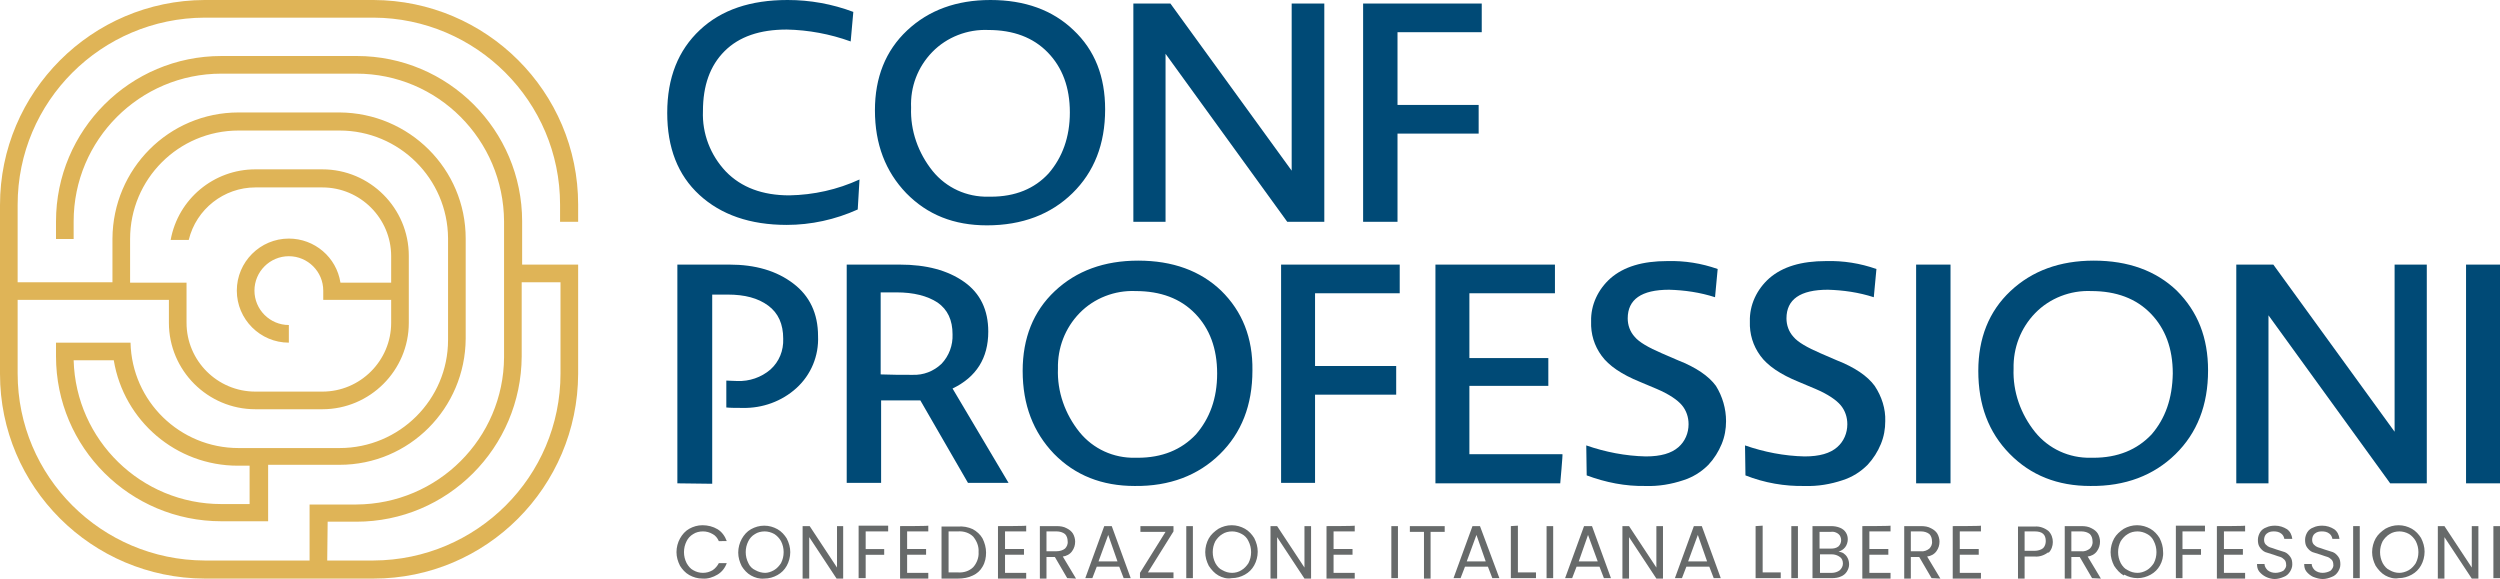
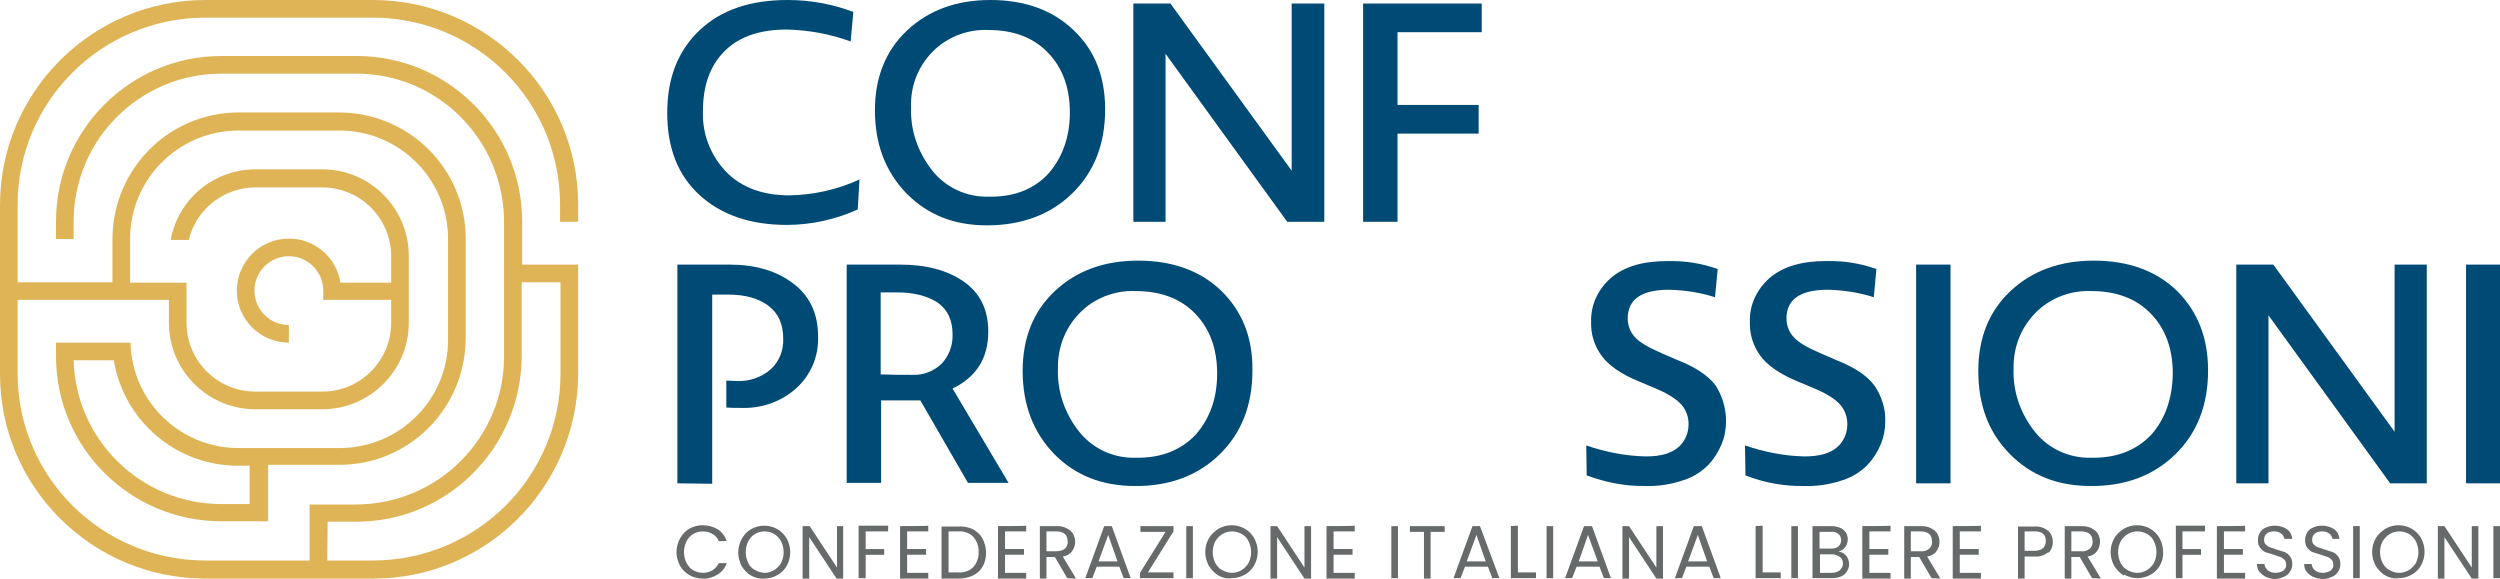
<svg xmlns="http://www.w3.org/2000/svg" version="1.1" id="Livello_1" x="0px" y="0px" viewBox="0 0 566.9 131.3" style="enable-background:new 0 0 566.9 131.3;" xml:space="preserve">
  <style type="text/css">
	.st0{fill:#004A76;}
	.st1{fill:#DFB457;}
	.st2{fill:#676A6A;}
</style>
  <path class="st0" d="M194.5,47.5c-5.1,2.3-10.6,3.5-16.1,3.5c-8.3,0-14.9-2.3-19.8-6.8c-4.9-4.5-7.3-10.7-7.3-18.6  c0-8,2.5-14.2,7.4-18.8S170.2,0,178.6,0c5.1,0,10.1,0.9,14.9,2.7l-0.6,6.7c-4.7-1.7-9.6-2.6-14.5-2.7c-6.1,0-10.8,1.6-14.1,4.9  s-4.9,7.8-4.9,13.6c-0.2,5.1,1.7,10,5.2,13.7c3.5,3.6,8.3,5.4,14.4,5.4c5.5-0.1,10.9-1.3,15.9-3.6L194.5,47.5z M242.6,25.5  c0-5.7-1.7-10.2-5-13.6s-7.8-5.1-13.5-5.1c-4.7-0.2-9.4,1.6-12.7,5s-5,7.9-4.8,12.6c-0.2,5.2,1.6,10.3,4.9,14.4  c3.1,3.8,7.7,5.9,12.6,5.8h0.6c5.5,0,9.9-1.8,13.1-5.3C240.9,35.7,242.6,31.1,242.6,25.5 M250.6,24.8c0,7.9-2.5,14.2-7.4,19  s-11.4,7.3-19.4,7.3c-7.5,0-13.5-2.4-18.3-7.3c-4.7-4.9-7.1-11.1-7.1-18.8c0-7.4,2.4-13.5,7.3-18.1c4.9-4.6,11.2-6.9,18.9-6.9  c7.8,0,14.1,2.3,18.8,6.8C248.3,11.4,250.6,17.4,250.6,24.8" />
  <path class="st0" d="M292.9,0.8v37.9L265.4,0.8H257v49.5h7.3V12.2l27.6,38.1h8.4V0.8H292.9z M309.1,0.8v49.5h7.8v-20h18.4v-6.5  h-18.4V7.3H336V0.8H309.1z" />
  <path class="st0" d="M153.6,109.6V60h11.8c5.9,0,10.7,1.4,14.5,4.3c3.7,2.8,5.6,6.8,5.6,11.9c0.2,4.5-1.6,8.8-4.9,11.8  c-3.3,3-7.7,4.6-12.2,4.5c-1.5,0-2.7,0-3.7-0.1v-6.1c0.7,0,1.5,0.1,2.5,0.1c2.7,0.1,5.4-0.8,7.5-2.6c2-1.8,3-4.3,2.9-7  c0-3.3-1.1-5.8-3.4-7.5c-2.3-1.7-5.3-2.5-9.2-2.5h-3.5v42.9L153.6,109.6z M276,84.7c0-5.7-1.7-10.2-5-13.6s-7.8-5.1-13.5-5.1  c-4.7-0.2-9.4,1.6-12.7,5s-5,7.9-4.9,12.6c-0.2,5.2,1.6,10.3,4.9,14.4c3.1,3.8,7.7,5.9,12.6,5.8h0.6c5.5,0,9.9-1.8,13.2-5.3  C274.3,94.9,276,90.4,276,84.7 M284,84c0,7.9-2.5,14.2-7.4,19s-11.4,7.3-19.3,7.2c-7.4,0-13.5-2.4-18.3-7.3  c-4.7-4.9-7.1-11.1-7.1-18.8c0-7.4,2.4-13.5,7.3-18.1c4.9-4.6,11.2-6.9,18.9-6.9c7.8,0,14.1,2.3,18.8,6.8  C281.7,70.6,284.1,76.6,284,84" />
-   <path class="st0" d="M298.2,66.5V83h18.4v6.5h-18.4v20h-7.7V60h26.9v6.5H298.2z M353.8,109.6h-28.3V60h27.1v6.5h-19.4v14.7h17.9v6.3  h-17.9V103h21.1C354.4,103,353.8,109.6,353.8,109.6z" />
  <path class="st0" d="M391.4,95.5c0,1.8-0.3,3.5-1,5.2s-1.7,3.3-3,4.7c-1.6,1.6-3.5,2.8-5.7,3.5c-2.7,0.9-5.6,1.4-8.5,1.3  c-4.6,0.1-9.1-0.8-13.4-2.4l-0.1-6.8c4.3,1.5,8.9,2.4,13.5,2.5c3.4,0,5.8-0.7,7.4-2.1c1.5-1.3,2.3-3.2,2.3-5.2  c0-1.6-0.5-3.1-1.5-4.3c-1-1.2-2.9-2.5-5.7-3.7l-3.8-1.6c-4.2-1.7-7.1-3.7-8.7-5.9c-1.7-2.3-2.5-5-2.4-7.8c-0.1-3.8,1.6-7.3,4.4-9.8  c3-2.6,7.2-3.9,12.9-3.9c3.9-0.1,7.7,0.5,11.4,1.8l-0.6,6.4c-3.4-1.1-6.9-1.6-10.4-1.7c-6.3,0-9.4,2.2-9.4,6.5c0,1.5,0.5,3,1.6,4.2  c1,1.2,3.1,2.4,6.1,3.7l3.7,1.6c4.1,1.6,7,3.6,8.6,5.8C390.6,89.9,391.4,92.7,391.4,95.5 M427.5,95.5c0,1.8-0.3,3.5-1,5.2  s-1.7,3.3-3,4.7c-1.6,1.6-3.5,2.8-5.7,3.5c-2.7,0.9-5.6,1.4-8.5,1.3c-4.6,0.1-9.2-0.7-13.5-2.4l-0.1-6.8c4.3,1.5,8.9,2.4,13.5,2.5  c3.4,0,5.8-0.7,7.4-2.1c1.5-1.3,2.3-3.2,2.3-5.2c0-1.6-0.5-3.1-1.5-4.3c-1-1.2-2.9-2.5-5.7-3.7l-3.8-1.6c-4.2-1.7-7.1-3.7-8.7-5.9  c-1.7-2.3-2.5-5-2.4-7.8c-0.1-3.8,1.6-7.3,4.4-9.8c3-2.6,7.2-3.9,12.9-3.9c3.9-0.1,7.7,0.5,11.4,1.8l-0.6,6.4  c-3.4-1.1-6.9-1.6-10.4-1.7c-6.3,0-9.4,2.2-9.4,6.5c0,1.5,0.5,3,1.6,4.2c1,1.2,3.1,2.4,6.1,3.7l3.7,1.6c4.1,1.6,7,3.6,8.6,5.8  C426.7,89.9,427.6,92.7,427.5,95.5" />
  <path class="st0" d="M434.5,60h7.8v49.6h-7.8V60z" />
  <path class="st0" d="M492.7,84.7c0-5.7-1.7-10.2-5-13.6s-7.8-5.1-13.5-5.1c-4.7-0.2-9.4,1.6-12.7,5c-3.3,3.4-5,7.9-4.9,12.6  c-0.2,5.2,1.6,10.3,4.9,14.4c3.1,3.8,7.7,5.9,12.6,5.8h0.6c5.5,0,9.9-1.8,13.2-5.3C491,94.9,492.6,90.4,492.7,84.7 M500.7,84  c0,7.9-2.5,14.2-7.4,19s-11.4,7.3-19.3,7.2c-7.4,0-13.5-2.4-18.3-7.3s-7.1-11.1-7.1-18.8c0-7.4,2.4-13.5,7.3-18.1s11.2-6.9,18.9-6.9  c7.8,0,14.1,2.3,18.8,6.8C498.4,70.7,500.7,76.6,500.7,84" />
  <path class="st0" d="M507.1,109.6V60h8.4L543,97.9V60h7.3v49.6H542l-27.6-38.1v38.1H507.1L507.1,109.6z M559.2,60h7.8v49.6h-7.8V60z  " />
  <path class="st0" d="M199.7,84.9V66.3h3.6c3.9,0,7,0.8,9.3,2.3c2.3,1.6,3.4,4,3.4,7.2c0.1,2.5-0.8,4.9-2.5,6.7  c-1.8,1.7-4.1,2.6-6.6,2.5C204.5,85,202.1,85,199.7,84.9 M219.5,109.5h9.2L216,88.1c5.4-2.6,8.1-6.9,8.1-12.9  c0-4.9-1.8-8.7-5.5-11.3S210.1,60,204,60h-12v49.5h7.8V90.8h8.9L219.5,109.5z" />
  <path class="st1" d="M56.8,114.3h-6.6c-18.2,0-33-14.5-33.5-32.6h9.1c2.3,13.8,14.2,23.9,28.1,23.9h2.7v8.7H56.8z M74.3,118.3h6.5  c20.7,0,37.4-16.8,37.5-37.5V64h8.8v20.7c0,23.4-19,42.3-42.4,42.4H74.2L74.3,118.3z M131.1,50.3v-3.9c0-25.6-20.8-46.3-46.4-46.4  H46.4C20.8,0.1,0,20.9,0,46.5v38.3c0,25.6,20.8,46.3,46.4,46.4h38.3c25.6,0,46.3-20.8,46.4-46.4V60h-12.7v-9.8  c0-20.7-16.8-37.5-37.5-37.5H50.2c-20.7,0-37.5,16.8-37.5,37.5v4h4v-4c0-18.5,15-33.5,33.5-33.5h30.6c18.5,0,33.4,15,33.5,33.5V81  c-0.1,18.4-15,33.3-33.5,33.4H70.2v12.7H46.4C23,127,4,108.1,4,84.7V68h34.3v5.2c0,10.8,8.8,19.6,19.6,19.6h15.2  c10.8,0,19.6-8.8,19.6-19.6V58c0-10.8-8.8-19.6-19.6-19.6H57.9c-9.4,0-17.5,6.7-19.2,16h4.1c1.7-7,8-11.9,15.1-11.9h15.2  c8.6,0,15.6,7,15.6,15.6v6H77.2c-0.9-5.8-5.9-10-11.7-10c-6.5,0-11.8,5.3-11.8,11.8S59,77.7,65.5,77.7v-4c-4.3,0-7.8-3.5-7.8-7.8  s3.5-7.8,7.8-7.8s7.8,3.5,7.8,7.8V68h15.4v5.2c0,8.6-7,15.6-15.6,15.6H57.9c-8.6,0-15.6-7-15.6-15.6v-9.1H29.5v-9.9  c0-13.6,11-24.6,24.6-24.6H77c13.5,0,24.5,10.9,24.6,24.4v23.1c0,13.5-11,24.5-24.6,24.5H54.1c-13.3,0-24.2-10.6-24.5-23.9H12.7v3.1  c0,20.7,16.8,37.4,37.5,37.4h10.6v-12.8H77c15.8,0,28.5-12.8,28.6-28.6V54.1c0-15.8-12.8-28.5-28.6-28.6H54.1  c-15.8,0-28.5,12.8-28.6,28.6V64H4V46.4C4,23,23,4.1,46.4,4h38.3C108,4.1,127,23,127,46.4v3.9L131.1,50.3z" />
  <path class="st2" d="M154.2,122.1c0.5-0.9,1.2-1.7,2.1-2.2c0.9-0.5,1.9-0.8,3-0.8c1.2,0,2.4,0.3,3.4,0.9s1.7,1.6,2.1,2.7H163  c-0.3-0.7-0.8-1.3-1.4-1.6c-0.7-0.4-1.4-0.6-2.2-0.6s-1.6,0.2-2.2,0.6c-0.7,0.4-1.2,1-1.5,1.6c-0.4,0.8-0.6,1.6-0.6,2.5  s0.2,1.7,0.6,2.5c0.4,0.7,0.9,1.3,1.5,1.6c0.7,0.4,1.4,0.6,2.2,0.6s1.5-0.2,2.2-0.6c0.6-0.4,1.1-1,1.4-1.6h1.8  c-0.4,1.1-1.1,2-2.1,2.6c-1,0.6-2.2,1-3.4,0.9c-1.1,0-2.1-0.3-3-0.8s-1.6-1.3-2.1-2.1c-0.5-1-0.8-2-0.8-3.1  C153.4,124.1,153.7,123,154.2,122.1 M175.5,129.3c0.7-0.4,1.2-1,1.6-1.6c0.4-0.8,0.6-1.6,0.6-2.5s-0.2-1.7-0.6-2.5  c-0.4-0.7-0.9-1.2-1.5-1.6c-0.7-0.4-1.5-0.6-2.2-0.6c-0.8,0-1.6,0.2-2.2,0.6c-0.7,0.4-1.2,1-1.5,1.6c-0.4,0.8-0.6,1.6-0.6,2.5  s0.2,1.7,0.6,2.5c0.3,0.7,0.9,1.3,1.6,1.6c0.7,0.4,1.5,0.6,2.2,0.6C174.1,129.9,174.8,129.7,175.5,129.3 M170.3,130.5  c-0.9-0.5-1.6-1.3-2.1-2.1c-0.5-1-0.8-2-0.8-3.1s0.3-2.2,0.8-3.1s1.2-1.7,2.1-2.2c0.9-0.5,1.9-0.8,3-0.8s2.1,0.3,3,0.8  s1.6,1.3,2.1,2.1c0.5,1,0.8,2,0.8,3.1s-0.3,2.2-0.8,3.1c-0.5,0.9-1.2,1.6-2.1,2.1c-0.9,0.5-1.9,0.8-3,0.8  C172.2,131.3,171.2,131,170.3,130.5 M281.5,129.3c0.7-0.4,1.2-1,1.6-1.6c0.4-0.8,0.6-1.6,0.6-2.5s-0.2-1.7-0.6-2.5  c-0.3-0.7-0.9-1.3-1.5-1.6c-0.7-0.4-1.5-0.6-2.2-0.6c-0.8,0-1.6,0.2-2.2,0.6c-0.7,0.4-1.2,1-1.6,1.6c-0.4,0.8-0.6,1.6-0.6,2.5  s0.2,1.7,0.6,2.5c0.4,0.7,0.9,1.3,1.6,1.6c0.7,0.4,1.4,0.6,2.2,0.6C280.1,129.9,280.9,129.7,281.5,129.3 M276.3,130.5  c-0.9-0.5-1.6-1.3-2.2-2.2c-0.5-1-0.8-2-0.8-3.1s0.3-2.2,0.8-3.1s1.3-1.6,2.2-2.2c0.9-0.5,1.9-0.8,3-0.8s2.1,0.3,3,0.8  s1.6,1.3,2.1,2.1c0.5,1,0.8,2,0.8,3.1s-0.3,2.2-0.8,3.1c-0.5,0.9-1.2,1.6-2.1,2.1s-1.9,0.8-3,0.8C278.2,131.3,277.2,131,276.3,130.5  " />
  <path class="st2" d="M189.8,119.3v9.4l-6.2-9.4H182v11.9h1.5v-9.4l6.2,9.4h1.5v-11.9C191.2,119.3,189.8,119.3,189.8,119.3z   M194.7,119.3v11.8h1.6v-5.3h4.2v-1.3h-4.2v-4h5.1v-1.3h-6.7V119.3z M204.1,119.3v11.9h6.4v-1.3h-4.8v-4.1h4.3v-1.3h-4.3v-4h4.8  v-1.3C210.4,119.3,204.1,119.3,204.1,119.3z" />
  <path class="st2" d="M220.7,128.6c0.8-0.9,1.3-2.2,1.2-3.4c0.1-1.3-0.4-2.5-1.2-3.5c-0.9-0.9-2.2-1.3-3.5-1.2h-2.1v9.3h2.1  C218.5,129.9,219.8,129.5,220.7,128.6 M220.6,120c0.9,0.5,1.7,1.2,2.2,2.1c0.5,1,0.8,2.1,0.8,3.2s-0.2,2.2-0.8,3.2  c-0.5,0.9-1.3,1.6-2.2,2c-1,0.5-2.2,0.7-3.4,0.7h-3.7v-11.8h3.7C218.4,119.3,219.5,119.5,220.6,120" />
  <path class="st2" d="M226.3,119.3v11.9h6.4v-1.3h-4.8v-4.1h4.3v-1.3h-4.3v-4h4.8v-1.3C232.7,119.3,226.3,119.3,226.3,119.3z" />
  <path class="st2" d="M237.3,125h2.3c0.7,0,1.4-0.2,1.9-0.6c0.4-0.4,0.7-1,0.6-1.7c0-0.6-0.2-1.2-0.6-1.6c-0.5-0.4-1.2-0.6-1.9-0.6  h-2.3V125z M242,131.1l-2.8-4.8h-1.9v4.9h-1.5v-11.9h3.8c0.8,0,1.6,0.1,2.3,0.5c0.6,0.3,1.1,0.7,1.4,1.2c0.3,0.5,0.5,1.2,0.5,1.8  c0,0.8-0.2,1.5-0.7,2.2s-1.3,1.1-2.1,1.2l3,5L242,131.1z M251.3,121.3l2.1,6h-4.3L251.3,121.3z M250.4,119.3l-4.3,11.8h1.6l1-2.6  h5.1l1,2.6h1.6l-4.3-11.8H250.4z" />
  <path class="st2" d="M258.6,119.3v1.3h5.7l-5.8,9.3v1.2h7.6v-1.3h-5.8l5.8-9.3v-1.2H258.6z M269,119.3h1.5v11.8H269V119.3z   M295.8,119.3v9.4l-6.2-9.4h-1.5v11.9h1.5v-9.4l6.2,9.4h1.5v-11.9C297.3,119.3,295.8,119.3,295.8,119.3z M300.8,119.3v11.9h6.4v-1.3  h-4.8v-4.1h4.3v-1.3h-4.3v-4h4.8v-1.3C307.1,119.3,300.8,119.3,300.8,119.3z M315.5,119.3h1.5v11.8h-1.5V119.3z M319.7,119.3v1.3  h3.2v10.6h1.5v-10.6h3.2v-1.3C327.6,119.3,319.7,119.3,319.7,119.3z" />
  <path class="st2" d="M334.8,121.3l2.1,6h-4.3L334.8,121.3z M333.9,119.3l-4.3,11.8h1.6l1-2.6h5.2l1,2.6h1.6l-4.4-11.8H333.9z" />
  <path class="st2" d="M342.6,119.3v11.8h5.7v-1.3h-4.1v-10.6L342.6,119.3L342.6,119.3z M350.7,119.3h1.5v11.8h-1.5V119.3z" />
  <path class="st2" d="M360.1,121.3l2.2,6H358L360.1,121.3z M359.2,119.3l-4.3,11.8h1.6l1-2.6h5.2l1,2.6h1.6l-4.3-11.8H359.2z" />
  <path class="st2" d="M375.6,119.3v9.4l-6.2-9.4h-1.5v11.9h1.5v-9.4l6.2,9.4h1.5v-11.9C377.1,119.3,375.6,119.3,375.6,119.3z" />
  <path class="st2" d="M385,121.3l2.1,6h-4.3L385,121.3z M384.1,119.3l-4.3,11.8h1.6l1-2.6h5.2l1,2.6h1.6l-4.3-11.8H384.1z" />
  <path class="st2" d="M398.1,119.3v11.8h5.7v-1.3h-4.1v-10.6L398.1,119.3L398.1,119.3z M406.2,119.3h1.5v11.8h-1.5V119.3z" />
  <path class="st2" d="M417.2,129.3c0.4-0.4,0.7-0.9,0.7-1.5c0-0.6-0.2-1.2-0.7-1.5c-0.5-0.4-1.2-0.6-1.8-0.6h-2.7v4.2h2.7  C416,129.9,416.7,129.7,417.2,129.3 M412.6,124.4h2.6c0.6,0,1.2-0.1,1.7-0.5c0.4-0.4,0.6-0.9,0.6-1.4s-0.2-1.1-0.6-1.4  c-0.5-0.4-1.1-0.6-1.7-0.5h-2.6V124.4z M418.2,125.6c0.4,0.3,0.6,0.6,0.8,1c0.2,0.4,0.3,0.9,0.3,1.4c0,0.6-0.2,1.1-0.5,1.6  s-0.8,0.9-1.3,1.1c-0.6,0.3-1.4,0.4-2.1,0.4H411v-11.8h4.2c0.7,0,1.4,0.1,2.1,0.4c0.5,0.2,1,0.6,1.3,1.1s0.4,1,0.4,1.5  c0,0.6-0.2,1.3-0.6,1.8s-0.9,0.8-1.5,1C417.5,125.2,417.9,125.3,418.2,125.6" />
  <path class="st2" d="M422.3,119.3v11.9h6.4v-1.3h-4.8v-4.1h4.3v-1.3h-4.3v-4h4.8v-1.3C428.6,119.3,422.3,119.3,422.3,119.3z" />
  <path class="st2" d="M433.3,125h2.3c0.7,0.1,1.4-0.2,1.9-0.6c0.4-0.4,0.7-1,0.6-1.7c0-0.6-0.2-1.2-0.6-1.6c-0.5-0.4-1.2-0.6-1.9-0.6  h-2.3V125z M438,131.1l-2.8-4.8h-1.9v4.9h-1.5v-11.9h3.8c0.8,0,1.6,0.1,2.3,0.5c0.6,0.3,1.1,0.7,1.4,1.2s0.5,1.2,0.5,1.8  c0,0.8-0.2,1.5-0.7,2.2s-1.3,1.1-2.1,1.2l3,5L438,131.1z" />
  <path class="st2" d="M442.8,119.3v11.9h6.4v-1.3h-4.8v-4.1h4.3v-1.3h-4.3v-4h4.8v-1.3C449.2,119.3,442.8,119.3,442.8,119.3z" />
  <path class="st2" d="M463.3,124.3c0.4-0.4,0.6-1,0.6-1.6c0-1.5-0.8-2.2-2.5-2.2h-2.3v4.4h2.3C462.1,124.9,462.8,124.7,463.3,124.3   M464.5,125.2c-0.9,0.7-2,1.1-3.1,1h-2.3v5h-1.5v-11.8h3.8c1.1-0.1,2.2,0.3,3.1,1c0.7,0.7,1,1.6,1,2.5s-0.3,1.8-1,2.5 M469.7,125  h2.3c0.7,0.1,1.4-0.2,1.9-0.6c0.4-0.4,0.7-1,0.6-1.7c0-0.6-0.2-1.2-0.6-1.6c-0.5-0.4-1.2-0.6-1.9-0.6h-2.3V125z M474.4,131.1  l-2.8-4.8h-1.9v4.9h-1.5v-11.9h3.8c0.8,0,1.6,0.1,2.3,0.5c0.6,0.3,1.1,0.7,1.4,1.2s0.5,1.2,0.5,1.8c0,0.8-0.2,1.5-0.7,2.2  s-1.3,1.1-2.1,1.2l3,5L474.4,131.1z M486.8,129.3c0.7-0.4,1.2-1,1.6-1.6c0.4-0.8,0.6-1.6,0.6-2.5s-0.2-1.7-0.6-2.5  c-0.3-0.7-0.9-1.3-1.5-1.6c-0.7-0.4-1.5-0.6-2.2-0.6c-0.8,0-1.6,0.2-2.2,0.6c-0.7,0.4-1.2,1-1.6,1.6c-0.4,0.8-0.6,1.6-0.6,2.5  s0.2,1.7,0.6,2.5c0.4,0.7,0.9,1.3,1.6,1.6c0.7,0.4,1.4,0.6,2.2,0.6C485.4,129.9,486.1,129.7,486.8,129.3 M481.6,130.5  c-0.9-0.5-1.6-1.3-2.2-2.2c-0.5-1-0.8-2-0.8-3.1s0.3-2.2,0.8-3.1s1.3-1.6,2.2-2.2c0.9-0.5,1.9-0.8,3-0.8s2.1,0.3,3,0.8  s1.6,1.3,2.1,2.1c0.5,1,0.8,2,0.8,3.1c0.1,1.1-0.2,2.2-0.7,3.1c-0.5,0.9-1.2,1.6-2.1,2.1s-1.9,0.8-3,0.8s-2.1-0.3-3-0.8" />
  <path class="st2" d="M493.4,119.3v11.8h1.5v-5.3h4.2v-1.3h-4.2v-4h5.1v-1.3h-6.6V119.3z M502.7,119.3v11.9h6.4v-1.3h-4.8v-4.1h4.3  v-1.3h-4.3v-4h4.8v-1.3C509.1,119.3,502.7,119.3,502.7,119.3z" />
  <path class="st2" d="M513.8,130.8c-0.6-0.3-1.1-0.7-1.5-1.2c-0.4-0.5-0.5-1.1-0.5-1.7h1.7c0,0.5,0.3,1,0.7,1.4  c0.5,0.4,1.1,0.6,1.8,0.6c0.6,0,1.3-0.2,1.8-0.5c0.4-0.4,0.7-0.9,0.6-1.4c0-0.4-0.1-0.8-0.4-1.1c-0.3-0.3-0.6-0.5-0.9-0.6  c-0.4-0.1-0.9-0.3-1.5-0.5s-1.3-0.4-1.9-0.6c-0.5-0.2-0.9-0.6-1.2-1c-0.4-0.5-0.5-1.1-0.5-1.8c0-0.6,0.2-1.2,0.5-1.7  s0.8-0.9,1.4-1.1c0.6-0.3,1.3-0.4,2-0.4c1,0,1.9,0.3,2.7,0.8c0.7,0.5,1.1,1.3,1.2,2.2H518c-0.1-0.5-0.3-0.9-0.7-1.2  c-0.5-0.4-1.1-0.5-1.7-0.5c-0.6,0-1.1,0.1-1.6,0.5c-0.4,0.3-0.6,0.9-0.6,1.4c0,0.4,0.1,0.8,0.4,1.1c0.3,0.3,0.6,0.5,0.9,0.6  c0.4,0.1,0.9,0.3,1.5,0.5s1.3,0.4,1.9,0.6c0.5,0.2,0.9,0.6,1.2,1c0.4,0.5,0.5,1.1,0.5,1.8c0,0.6-0.2,1.1-0.5,1.6s-0.8,1-1.4,1.2  c-0.7,0.3-1.4,0.5-2.1,0.5C515.2,131.3,514.4,131.1,513.8,130.8 M524.5,130.8c-0.6-0.3-1.1-0.7-1.5-1.2s-0.5-1.1-0.5-1.7h1.7  c0,0.5,0.3,1,0.7,1.4c0.5,0.4,1.1,0.6,1.8,0.6c0.6,0,1.3-0.2,1.8-0.5c0.4-0.4,0.7-0.9,0.6-1.4c0-0.4-0.1-0.8-0.4-1.1  c-0.3-0.3-0.6-0.5-0.9-0.6c-0.4-0.1-0.9-0.3-1.5-0.5s-1.3-0.4-1.9-0.6c-0.5-0.2-0.9-0.6-1.2-1c-0.4-0.5-0.5-1.1-0.5-1.8  c0-0.6,0.2-1.2,0.5-1.7s0.8-0.9,1.4-1.1c0.6-0.3,1.3-0.4,2-0.4c1,0,1.9,0.3,2.7,0.8c0.7,0.5,1.1,1.3,1.2,2.2h-1.6  c-0.1-0.5-0.3-0.9-0.7-1.2c-0.5-0.4-1.1-0.5-1.7-0.5c-0.6,0-1.1,0.1-1.6,0.5c-0.4,0.3-0.6,0.9-0.6,1.4c0,0.4,0.1,0.8,0.4,1.1  c0.3,0.3,0.6,0.5,0.9,0.6c0.4,0.1,0.9,0.3,1.5,0.5s1.3,0.4,1.9,0.6c0.5,0.2,0.9,0.6,1.2,1c0.4,0.5,0.5,1.1,0.5,1.8  c0,0.6-0.2,1.1-0.5,1.6s-0.8,1-1.4,1.2c-0.7,0.3-1.4,0.5-2.1,0.5C526,131.3,525.3,131.1,524.5,130.8" />
  <path class="st2" d="M533.6,119.3h1.5v11.8h-1.5V119.3z" />
  <path class="st2" d="M546.2,129.3c0.7-0.4,1.2-1,1.6-1.6c0.4-0.8,0.6-1.6,0.6-2.5s-0.2-1.7-0.6-2.5c-0.4-0.7-0.9-1.2-1.5-1.6  c-0.7-0.4-1.5-0.6-2.2-0.6c-0.8,0-1.6,0.2-2.2,0.6c-0.7,0.4-1.2,1-1.6,1.6c-0.4,0.8-0.6,1.6-0.6,2.5s0.2,1.7,0.6,2.5  c0.4,0.7,0.9,1.3,1.6,1.6c0.7,0.4,1.4,0.6,2.2,0.6C544.7,129.9,545.5,129.7,546.2,129.3 M540.9,130.5c-0.9-0.5-1.6-1.3-2.2-2.2  c-0.5-1-0.8-2-0.8-3.1s0.3-2.2,0.8-3.1s1.3-1.6,2.2-2.2c0.9-0.5,1.9-0.8,3-0.8s2.1,0.3,3,0.8s1.6,1.3,2.1,2.1c0.5,1,0.8,2,0.8,3.1  s-0.3,2.2-0.8,3.1c-0.5,0.9-1.2,1.6-2.1,2.1c-0.9,0.5-1.9,0.8-3,0.8C542.9,131.3,541.8,131,540.9,130.5" />
  <path class="st2" d="M560.5,119.3v9.4l-6.2-9.4h-1.5v11.9h1.5v-9.4l6.2,9.4h1.5v-11.9C562,119.3,560.5,119.3,560.5,119.3z   M565.4,119.3h1.5v11.8h-1.5V119.3z" />
</svg>